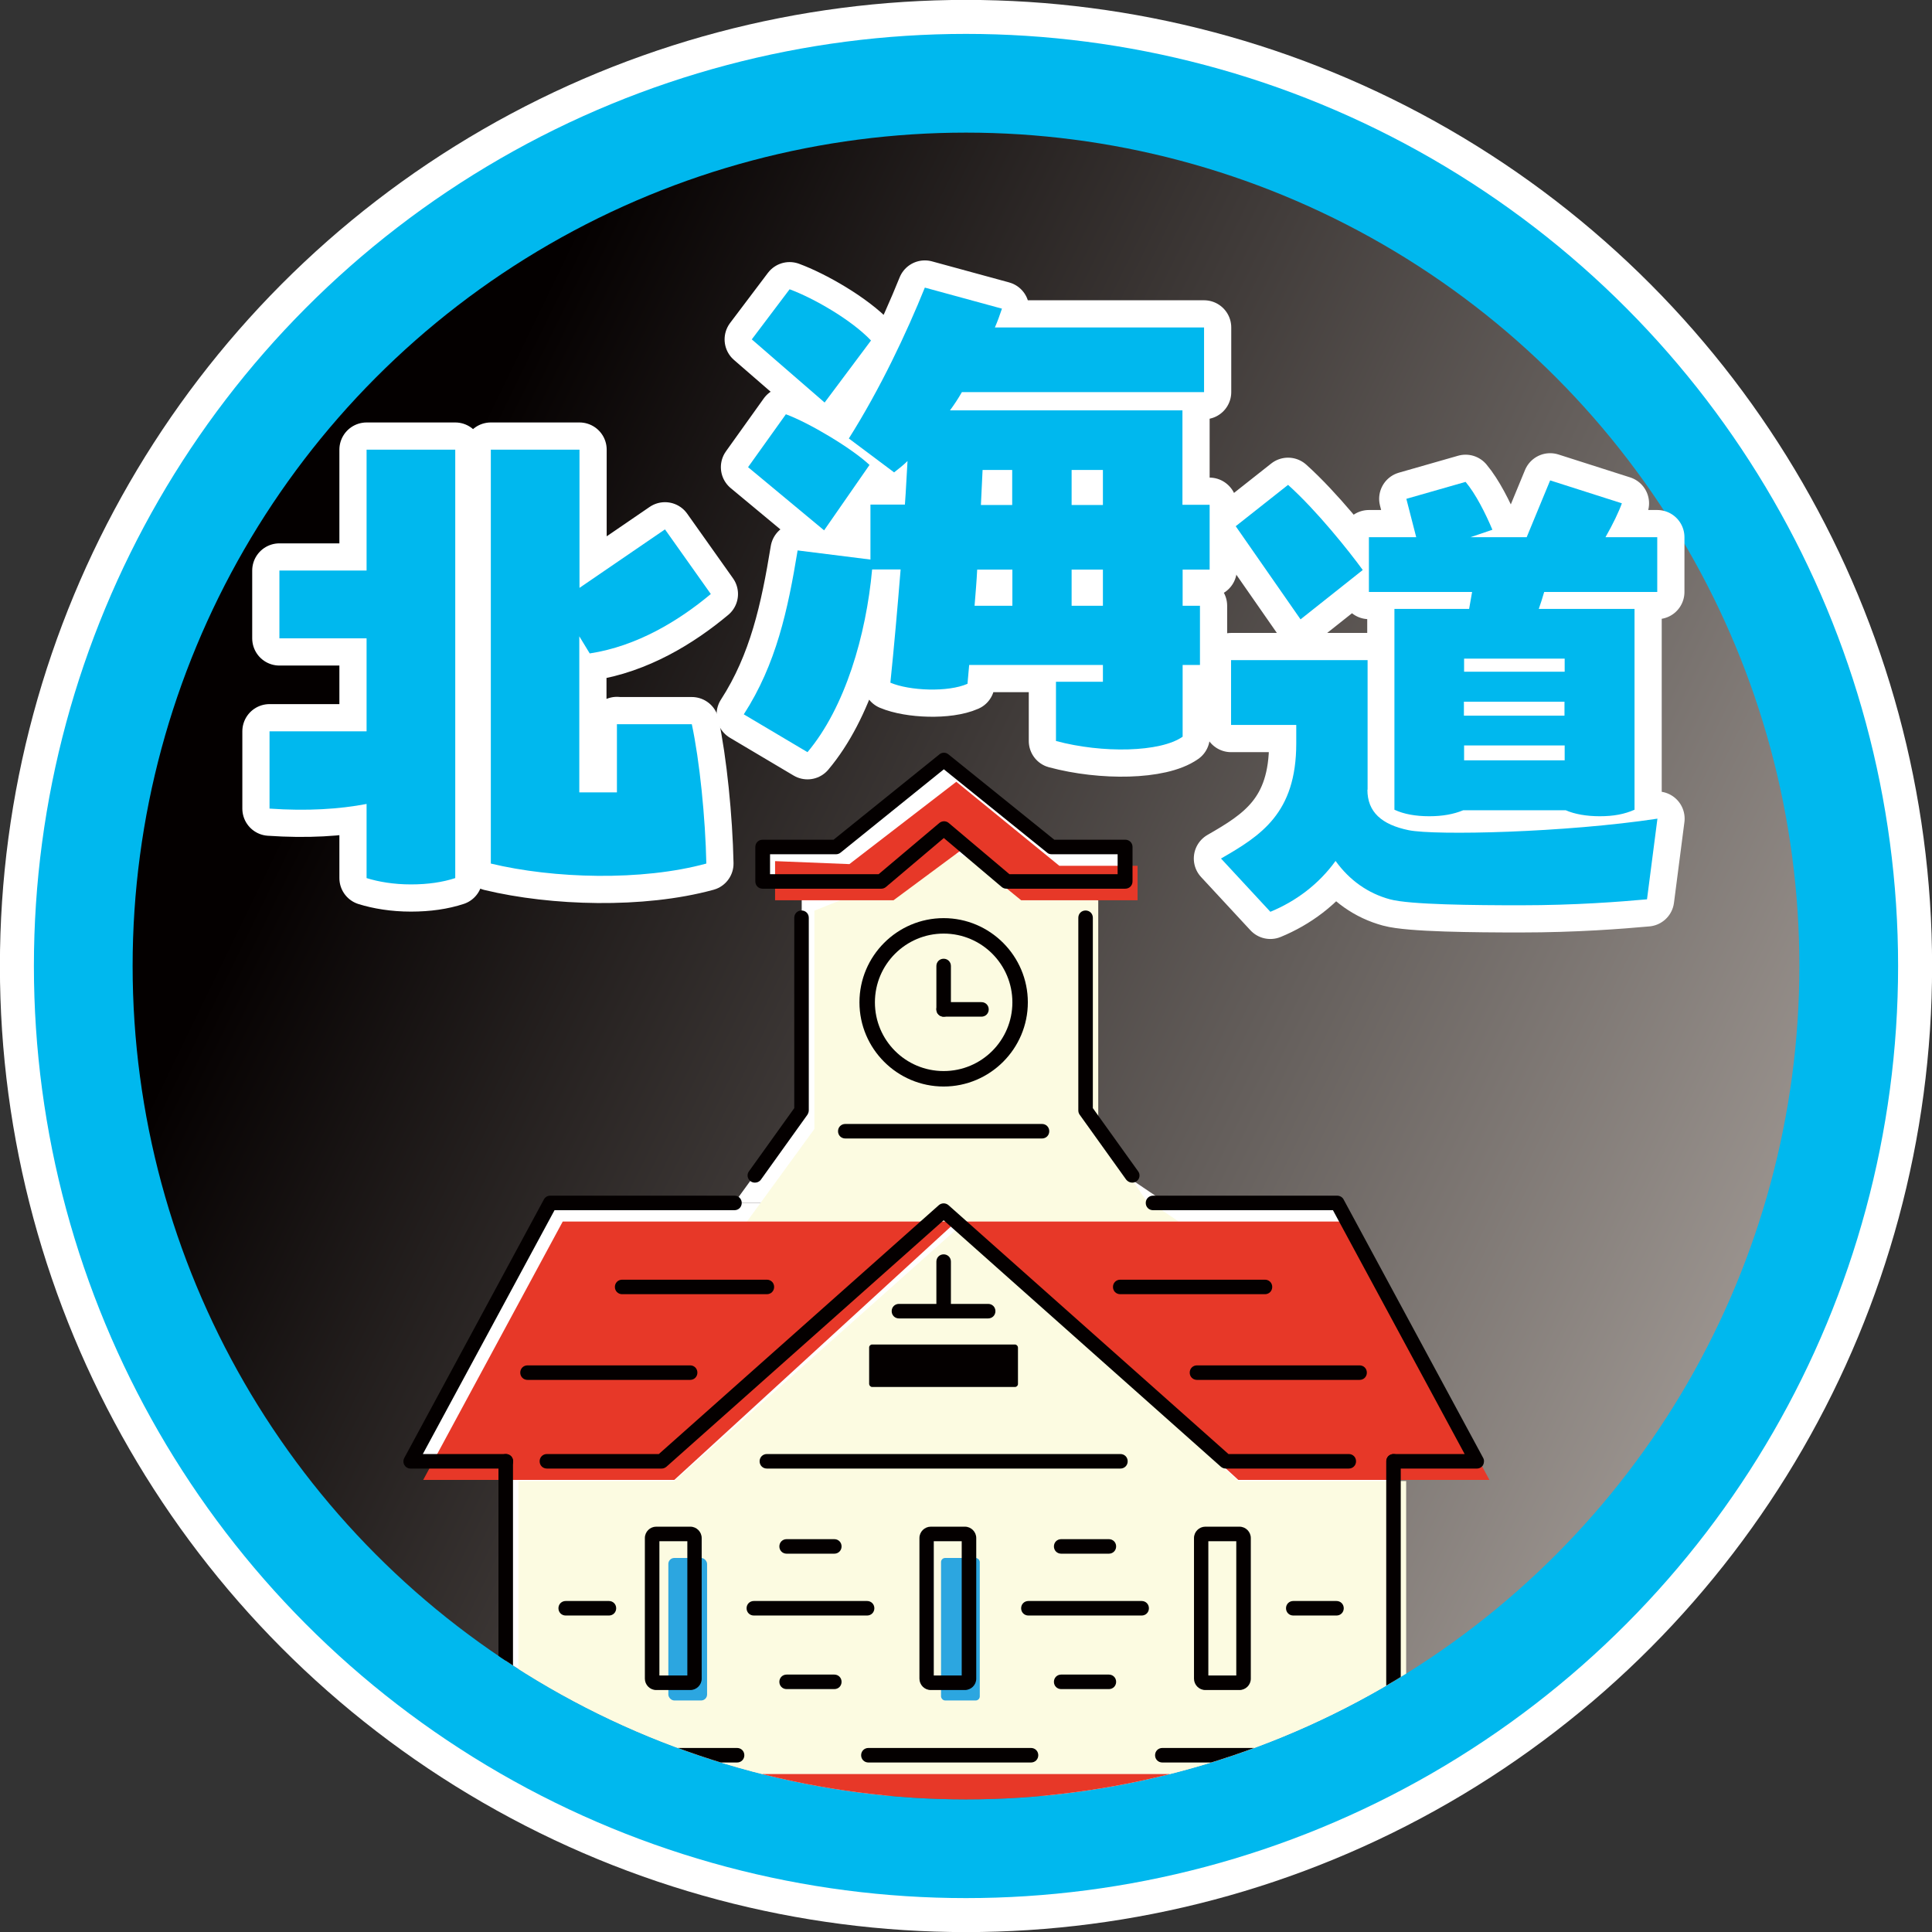
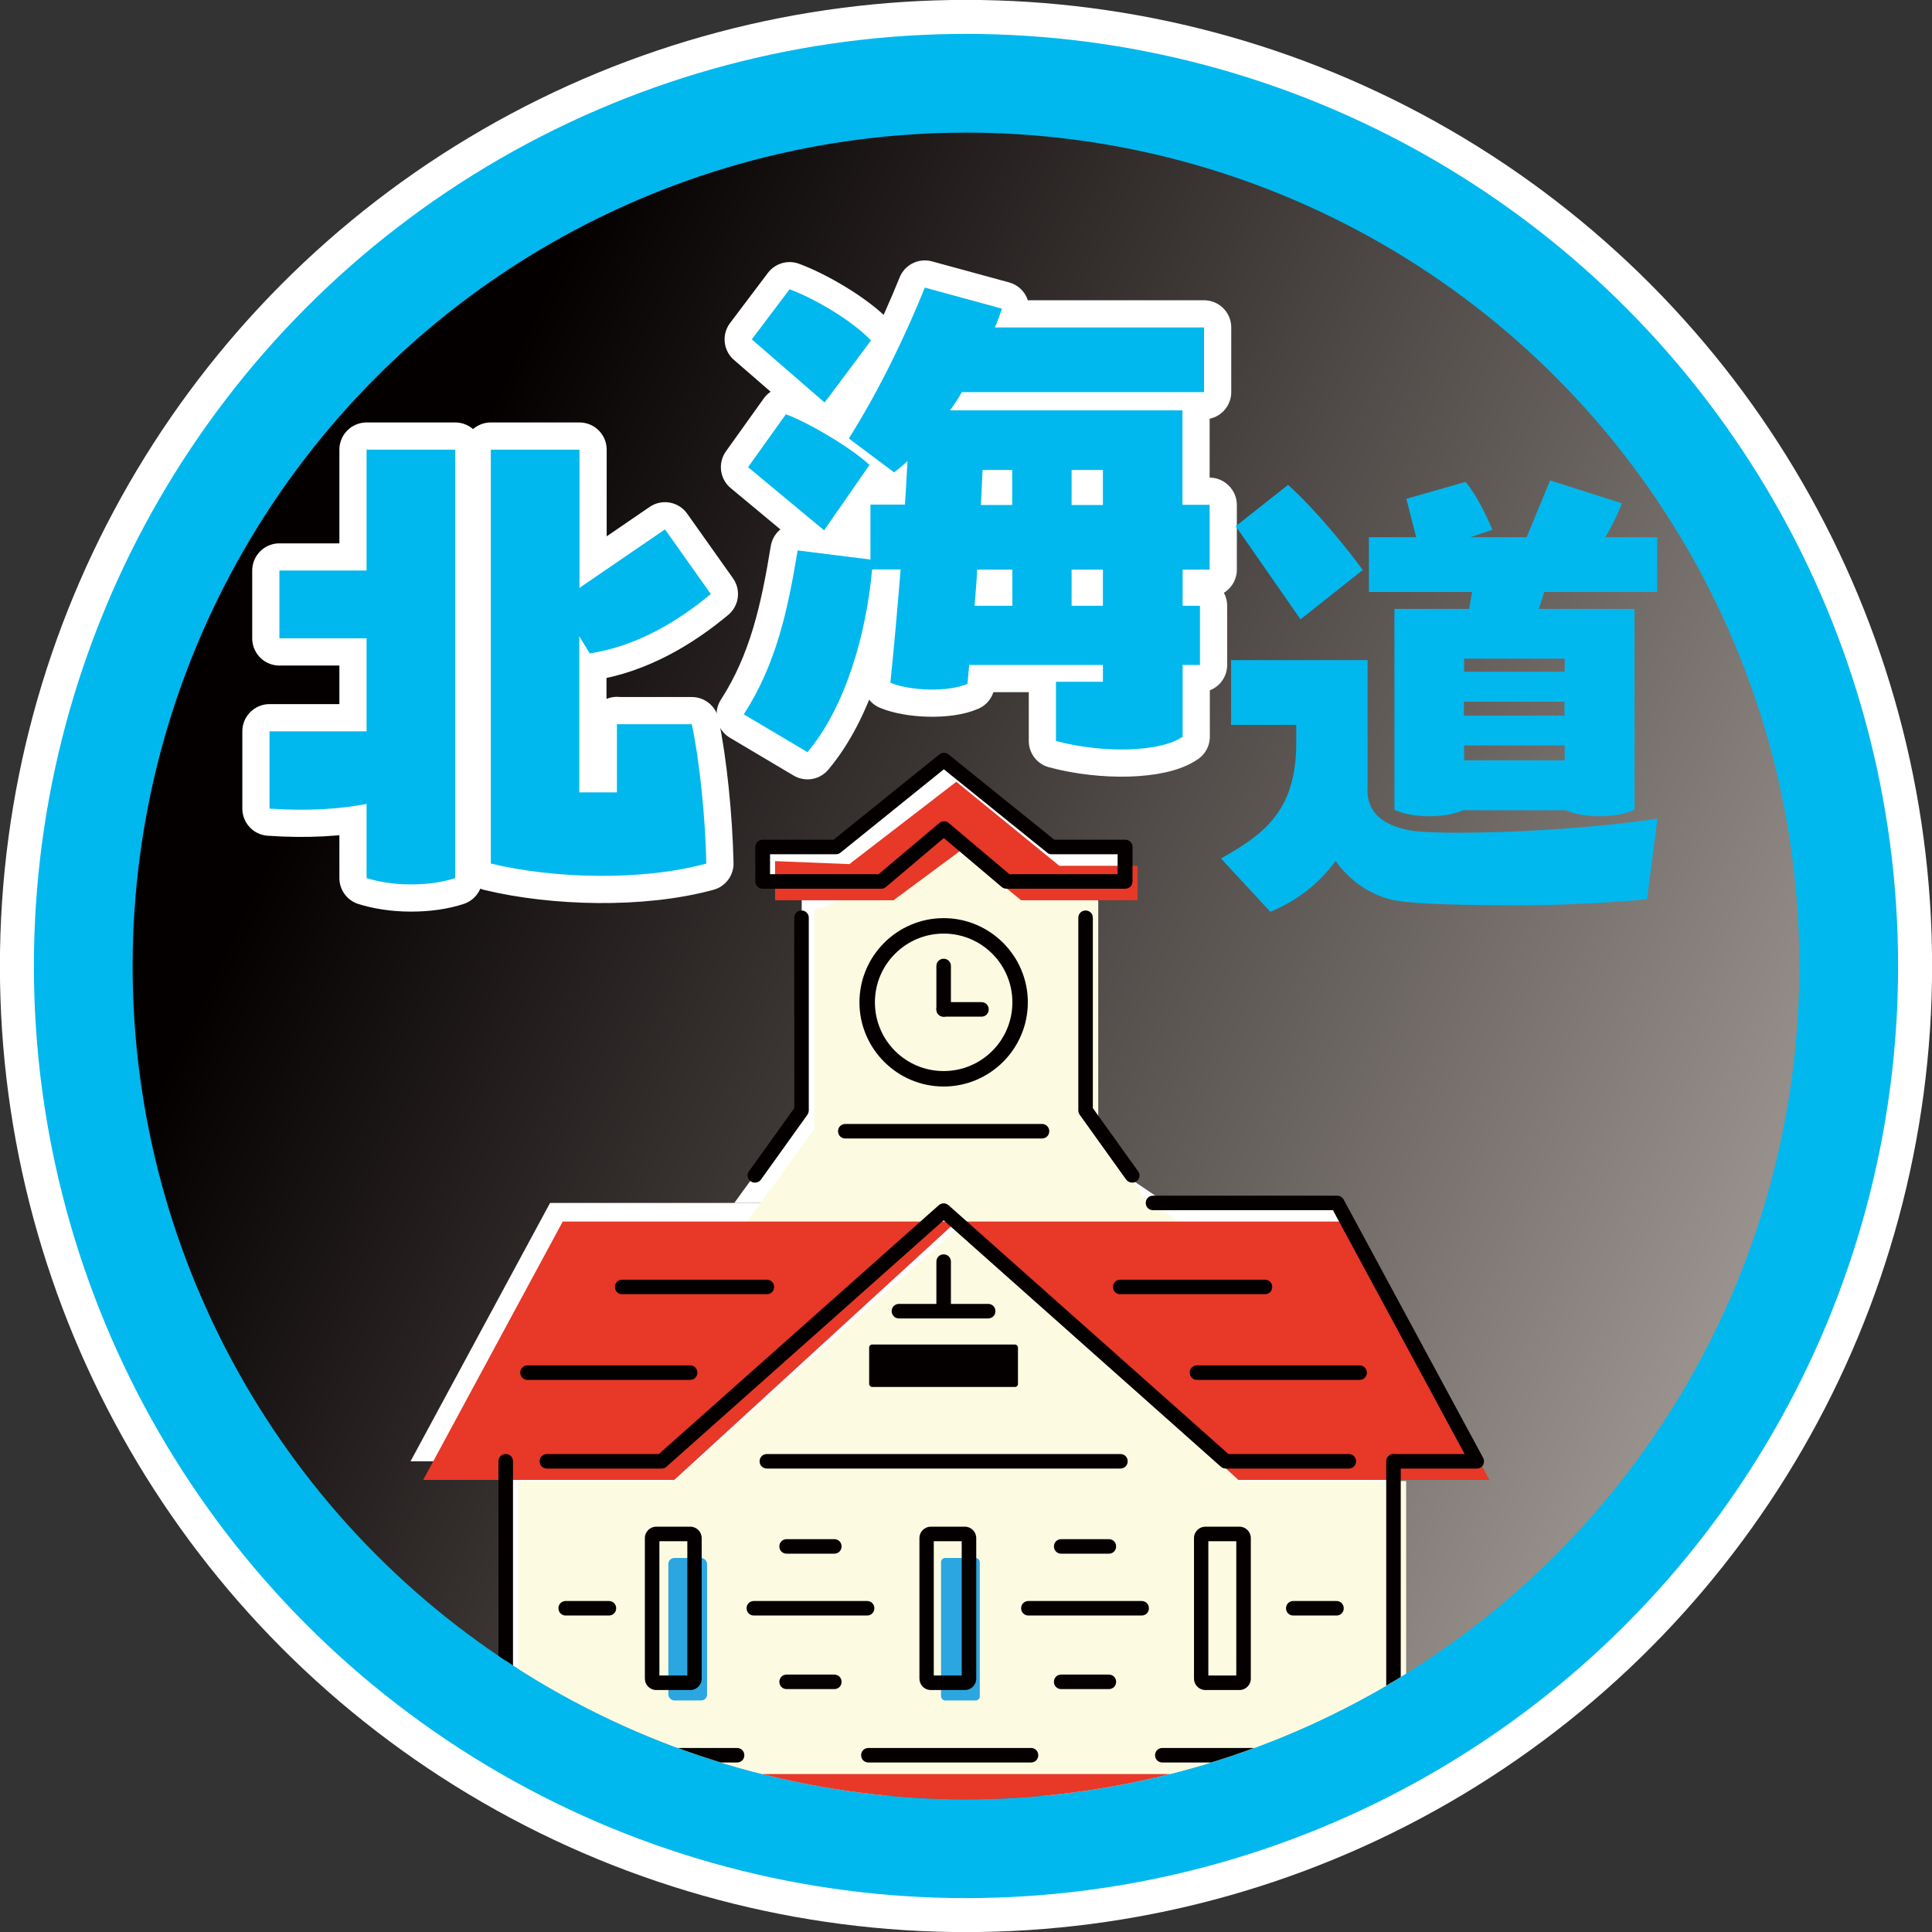
<svg xmlns="http://www.w3.org/2000/svg" id="b" data-name="レイヤー_2" viewBox="0 0 103.72 103.72">
  <rect x="0" y="0" width="103.72" height="103.72" fill="#333333" stroke="none" />
  <defs>
    <linearGradient id="d" data-name="名称未設定グラデーション 7" x1="95.63" y1="73.18" x2="19.29" y2="35.99" gradientUnits="userSpaceOnUse">
      <stop offset="0" stop-color="#a09994" />
      <stop offset="1" stop-color="#040000" />
    </linearGradient>
    <clipPath id="e">
      <circle cx="51.86" cy="51.86" r="44.74" style="fill: none;" />
    </clipPath>
  </defs>
  <g id="c" data-name="moji">
    <g>
      <circle cx="51.86" cy="51.86" r="50.04" style="fill: #fff; stroke: #fff; stroke-miterlimit: 10; stroke-width: 3.65px;" />
      <circle cx="51.86" cy="51.86" r="50.04" style="fill: #00b8ee;" />
      <circle cx="51.86" cy="51.86" r="44.74" style="fill: url(#d);" />
      <path d="M19.68,30.64v-6.5h4.76v23c-.67.22-1.46.34-2.38.34s-1.74-.14-2.38-.34v-3.98c-1.46.28-3.19.39-5.21.25v-4.15h5.21v-4.99h-4.68v-3.64h4.68ZM33.13,38.88h4.01c.42,1.96.73,5.04.78,7.48-3.47.95-8.21.81-11.57,0v-22.22h4.76v7.42l4.59-3.14,2.46,3.47c-1.71,1.43-3.95,2.8-6.5,3.19l-.56-.92v8.38h2.02v-3.67Z" style="fill: #fff; stroke: #fff; stroke-linejoin: round; stroke-width: 2.92px;" />
-       <path d="M73.41,42.4c0,1.18.75,1.87,2.22,2.17,1.44.29,8.4.13,13.35-.62l-.56,4.33c-1.44.13-3.83.32-6.79.32-2.46,0-5.96-.03-7.01-.32-1.18-.32-2.17-1.02-2.92-2.06-.91,1.26-2.14,2.17-3.5,2.73l-2.65-2.86c2.14-1.23,4.04-2.43,4.04-6.18v-.99h-3.5v-3.48h7.33v6.95ZM69.82,33.25l-3.48-5,2.81-2.22c1.55,1.39,3.29,3.58,4.01,4.57l-3.34,2.65ZM88.97,28.84v2.94h-6.07c-.08.29-.19.62-.29.91h5.14v10.78c-.54.24-1.12.35-1.87.35-.7,0-1.34-.11-1.82-.32h-5.51c-.51.21-1.1.32-1.82.32s-1.36-.11-1.87-.35v-10.78h4.01l.16-.91h-5.54v-2.94h2.54l-.53-2.06,3.18-.91c.54.64,1.07,1.69,1.44,2.57l-1.18.4h3.02l1.26-3.05,3.85,1.23c-.16.45-.48,1.12-.88,1.82h2.78ZM84,36.06v-.7h-5.4v.7h5.4ZM78.59,38.42h5.4v-.75h-5.4v.75ZM84,40.02h-5.4v.8h5.4v-.8Z" style="fill: #fff; stroke: #fff; stroke-linejoin: round; stroke-width: 2.92px;" />
      <path d="M64.94,27.11v3.47h-1.45v1.94h.93v3.18h-.93v3.85c-1.19.84-4.31.9-6.8.23v-3.18h2.52v-.9h-7.18l-.09,1.01c-1.04.46-3.1.38-4.14-.06.2-1.94.38-3.99.55-6.08h-1.53c-.32,3.53-1.45,7.41-3.47,9.81l-3.42-2.03c1.74-2.69,2.37-5.62,2.89-8.8l3.91.49v-2.95h1.85c.06-.78.09-1.56.14-2.34-.23.23-.49.43-.72.61l-2.43-1.82c1.68-2.66,3.1-5.67,4.08-8.1l4.14,1.13c-.12.35-.23.67-.38,1.01h11.23v3.47h-13c-.2.35-.41.67-.64.98h12.48v5.07h1.45ZM44.24,28.47l-4.08-3.39,2.03-2.84c1.25.46,3.53,1.82,4.49,2.72l-2.43,3.5ZM44.27,21.61l-3.91-3.39,2.03-2.69c1.25.46,3.3,1.62,4.37,2.75l-2.49,3.33ZM54.34,30.58h-1.88c-.03.64-.09,1.3-.14,1.94h2.03v-1.94ZM54.34,25.23h-1.59l-.09,1.88h1.68v-1.88ZM57.53,27.11h1.68v-1.88h-1.68v1.88ZM57.53,32.52h1.68v-1.94h-1.68v1.94Z" style="fill: #fff; stroke: #fff; stroke-linejoin: round; stroke-width: 2.92px;" />
      <path d="M19.68,30.64v-6.5h4.76v23c-.67.22-1.46.34-2.38.34s-1.74-.14-2.38-.34v-3.98c-1.46.28-3.19.39-5.21.25v-4.15h5.21v-4.99h-4.68v-3.64h4.68ZM33.13,38.88h4.01c.42,1.96.73,5.04.78,7.48-3.47.95-8.21.81-11.57,0v-22.22h4.76v7.42l4.59-3.14,2.46,3.47c-1.71,1.43-3.95,2.8-6.5,3.19l-.56-.92v8.38h2.02v-3.67Z" style="fill: #00b8ee;" />
      <path d="M73.41,42.4c0,1.18.75,1.87,2.22,2.17,1.44.29,8.4.13,13.35-.62l-.56,4.33c-1.44.13-3.83.32-6.79.32-2.46,0-5.96-.03-7.01-.32-1.18-.32-2.17-1.02-2.92-2.06-.91,1.26-2.14,2.17-3.5,2.73l-2.65-2.86c2.14-1.23,4.04-2.43,4.04-6.18v-.99h-3.5v-3.48h7.33v6.95ZM69.82,33.25l-3.48-5,2.81-2.22c1.55,1.39,3.29,3.58,4.01,4.57l-3.34,2.65ZM88.97,28.84v2.94h-6.07c-.08.29-.19.62-.29.91h5.14v10.78c-.54.24-1.12.35-1.87.35-.7,0-1.34-.11-1.82-.32h-5.51c-.51.21-1.1.32-1.82.32s-1.36-.11-1.87-.35v-10.78h4.01l.16-.91h-5.54v-2.94h2.54l-.53-2.06,3.18-.91c.54.64,1.07,1.69,1.44,2.57l-1.18.4h3.02l1.26-3.05,3.85,1.23c-.16.45-.48,1.12-.88,1.82h2.78ZM84,36.06v-.7h-5.4v.7h5.4ZM78.59,38.42h5.4v-.75h-5.4v.75ZM84,40.02h-5.4v.8h5.4v-.8Z" style="fill: #00b8ee;" />
      <path d="M64.94,27.11v3.47h-1.45v1.94h.93v3.18h-.93v3.85c-1.19.84-4.31.9-6.8.23v-3.18h2.52v-.9h-7.18l-.09,1.01c-1.04.46-3.1.38-4.14-.06.2-1.94.38-3.99.55-6.08h-1.53c-.32,3.53-1.45,7.41-3.47,9.81l-3.42-2.03c1.74-2.69,2.37-5.62,2.89-8.8l3.91.49v-2.95h1.85c.06-.78.09-1.56.14-2.34-.23.23-.49.43-.72.61l-2.43-1.82c1.68-2.66,3.1-5.67,4.08-8.1l4.14,1.13c-.12.35-.23.67-.38,1.01h11.23v3.47h-13c-.2.35-.41.67-.64.98h12.48v5.07h1.45ZM44.24,28.47l-4.08-3.39,2.03-2.84c1.25.46,3.53,1.82,4.49,2.72l-2.43,3.5ZM44.27,21.61l-3.91-3.39,2.03-2.69c1.25.46,3.3,1.62,4.37,2.75l-2.49,3.33ZM54.34,30.58h-1.88c-.03.64-.09,1.3-.14,1.94h2.03v-1.94ZM54.34,25.23h-1.59l-.09,1.88h1.68v-1.88ZM57.53,27.11h1.68v-1.88h-1.68v1.88ZM57.53,32.52h1.68v-1.94h-1.68v1.94Z" style="fill: #00b8ee;" />
      <g style="clip-path: url(#e);">
        <g>
          <polygon points="74.81 94.23 27.15 94.23 27.15 78.5 35.52 78.5 50.66 64.99 65.8 78.5 74.81 78.5 74.81 94.23" style="fill: #fff;" />
          <polygon points="62.6 64.58 39.42 64.58 43.04 59.6 43.04 47.88 50.66 44.83 58.28 47.32 58.28 59.6 60.78 63.35 62.6 64.58" style="fill: #fff;" />
          <polygon points="40.93 45.23 40.93 47.32 47.29 47.32 50.88 44.67 54.14 47.32 60.39 47.32 60.39 45.47 56.19 45.47 50.66 40.97 44.92 45.38 40.93 45.23" style="fill: #fff;" />
          <polygon points="29.53 64.58 22.04 78.45 35.52 78.45 50.66 64.58 29.53 64.58" style="fill: #fff;" />
          <polygon points="71.79 64.58 79.28 78.45 65.8 78.45 50.66 64.58 71.79 64.58" style="fill: #fff;" />
          <rect x="27.15" y="94.23" width="47.66" height="2.16" style="fill: #fff;" />
          <rect x="35.2" y="82.64" width="2.08" height="7.65" style="fill: #fff;" />
          <rect x="49.84" y="82.64" width="2.08" height="7.65" style="fill: #fff;" />
          <polygon points="75.49 95.24 27.83 95.24 27.83 79.51 36.2 79.51 51.34 66 66.48 79.51 75.49 79.51 75.49 95.24" style="fill: #fcfbe1;" />
          <polygon points="63.28 65.58 40.1 65.58 43.72 60.61 43.72 48.89 51.34 45.84 58.96 48.33 58.96 60.61 61.46 64.35 63.28 65.58" style="fill: #fcfbe1;" />
          <polygon points="41.61 46.23 41.61 48.33 47.97 48.33 51.56 45.67 54.82 48.33 61.07 48.33 61.07 46.48 56.87 46.48 51.34 41.97 45.6 46.39 41.61 46.23" style="fill: #e73828;" />
          <polygon points="30.21 65.58 22.72 79.45 36.2 79.45 51.34 65.58 30.21 65.58" style="fill: #e73828;" />
          <polygon points="72.47 65.58 79.96 79.45 66.48 79.45 51.34 65.58 72.47 65.58" style="fill: #e73828;" />
          <rect x="27.83" y="95.24" width="47.66" height="2.16" style="fill: #e73828;" />
          <rect x="35.88" y="83.64" width="2.08" height="7.65" rx=".32" ry=".32" style="fill: #2ca6e0;" />
          <rect x="50.52" y="83.64" width="2.08" height="7.65" rx=".22" ry=".22" style="fill: #2ca6e0;" />
          <g>
            <path d="M40.53,63.49c-.08,0-.16-.02-.23-.07-.18-.13-.22-.37-.09-.54l2.43-3.39v-10.22c0-.22.17-.39.39-.39s.39.17.39.39v10.34c0,.08-.03.16-.07.23l-2.5,3.49c-.08.11-.2.16-.32.16Z" style="fill: #040000;" />
            <path d="M60.78,63.49c-.12,0-.24-.06-.32-.16l-2.5-3.49c-.05-.07-.07-.15-.07-.23v-10.34c0-.22.17-.39.39-.39s.39.17.39.39v10.22l2.43,3.39c.13.17.09.42-.09.54-.07.05-.15.07-.23.07Z" style="fill: #040000;" />
            <path d="M50.66,58.33c-2.49,0-4.52-2.03-4.52-4.52s2.03-4.52,4.52-4.52,4.52,2.03,4.52,4.52-2.03,4.52-4.52,4.52ZM50.66,50.12c-2.03,0-3.69,1.65-3.69,3.69s1.65,3.69,3.69,3.69,3.69-1.65,3.69-3.69-1.65-3.69-3.69-3.69Z" style="fill: #040000;" />
            <path d="M50.66,54.58c-.22,0-.39-.17-.39-.39v-2.33c0-.22.17-.39.39-.39s.39.17.39.39v2.33c0,.22-.17.39-.39.39Z" style="fill: #040000;" />
            <path d="M52.69,54.58h-2.03c-.22,0-.39-.17-.39-.39s.17-.39.39-.39h2.03c.22,0,.39.17.39.39s-.17.39-.39.39Z" style="fill: #040000;" />
            <path d="M60.39,47.71h-6.36c-.09,0-.18-.03-.25-.09l-3.11-2.63-3.11,2.63c-.07.06-.16.09-.25.09h-6.37c-.22,0-.39-.17-.39-.39v-1.85c0-.22.17-.39.39-.39h3.81l5.68-4.58c.14-.12.35-.12.49,0l5.68,4.58h3.81c.22,0,.39.17.39.39v1.85c0,.22-.17.39-.39.39ZM54.17,46.93h5.83v-1.07h-3.55c-.09,0-.18-.03-.24-.09l-5.54-4.47-5.54,4.47c-.07.06-.16.09-.24.09h-3.55v1.07h5.83l3.26-2.75c.15-.12.36-.12.5,0l3.26,2.75Z" style="fill: #040000;" />
            <path d="M27.15,96.1c-.22,0-.39-.17-.39-.39v-17.26c0-.22.17-.39.39-.39s.39.17.39.39v17.26c0,.22-.17.39-.39.39Z" style="fill: #040000;" />
            <path d="M74.81,96.1c-.22,0-.39-.17-.39-.39v-17.26c0-.22.17-.39.39-.39s.39.17.39.39v17.26c0,.22-.17.39-.39.39Z" style="fill: #040000;" />
            <rect x="46.66" y="72.18" width="7.99" height="2.28" rx=".16" ry=".16" style="fill: #040000;" />
            <path d="M37.06,90.73h-1.83c-.34,0-.61-.28-.61-.61v-7.55c0-.34.28-.61.61-.61h1.83c.34,0,.61.28.61.61v7.55c0,.34-.28.61-.61.61ZM35.4,89.95h1.5v-7.21h-1.5v7.21Z" style="fill: #040000;" />
            <path d="M51.8,90.73h-1.83c-.34,0-.61-.28-.61-.61v-7.55c0-.34.28-.61.61-.61h1.83c.34,0,.61.28.61.61v7.55c0,.34-.28.61-.61.61ZM50.13,89.95h1.5v-7.21h-1.5v7.21Z" style="fill: #040000;" />
            <path d="M66.54,90.73h-1.83c-.34,0-.61-.28-.61-.61v-7.55c0-.34.28-.61.61-.61h1.83c.34,0,.61.28.61.61v7.55c0,.34-.28.61-.61.61ZM64.87,89.95h1.5v-7.21h-1.5v7.21Z" style="fill: #040000;" />
            <path d="M50.66,70.65c-.22,0-.39-.17-.39-.39v-2.53c0-.22.17-.39.39-.39s.39.17.39.39v2.53c0,.22-.17.39-.39.39Z" style="fill: #040000;" />
            <path d="M53.05,70.78h-4.79c-.22,0-.39-.17-.39-.39s.17-.39.39-.39h4.79c.22,0,.39.17.39.39s-.17.39-.39.39Z" style="fill: #040000;" />
            <path d="M60.15,78.84h-18.98c-.22,0-.39-.17-.39-.39s.17-.39.39-.39h18.98c.22,0,.39.17.39.39s-.17.39-.39.39Z" style="fill: #040000;" />
            <path d="M55.94,61.12h-10.56c-.22,0-.39-.17-.39-.39s.17-.39.39-.39h10.56c.22,0,.39.17.39.39s-.17.39-.39.39Z" style="fill: #040000;" />
            <path d="M72.99,74.08h-8.73c-.22,0-.39-.17-.39-.39s.17-.39.39-.39h8.73c.22,0,.39.17.39.39s-.17.39-.39.39Z" style="fill: #040000;" />
            <path d="M71.13,94.62h-8.73c-.22,0-.39-.17-.39-.39s.17-.39.39-.39h8.73c.22,0,.39.17.39.39s-.17.39-.39.39Z" style="fill: #040000;" />
            <path d="M55.35,94.62h-8.73c-.22,0-.39-.17-.39-.39s.17-.39.39-.39h8.73c.22,0,.39.17.39.39s-.17.39-.39.39Z" style="fill: #040000;" />
            <path d="M39.57,94.62h-8.73c-.22,0-.39-.17-.39-.39s.17-.39.39-.39h8.73c.22,0,.39.17.39.39s-.17.39-.39.39Z" style="fill: #040000;" />
            <path d="M46.55,86.73h-6.08c-.22,0-.39-.17-.39-.39s.17-.39.39-.39h6.08c.22,0,.39.17.39.39s-.17.39-.39.39Z" style="fill: #040000;" />
            <path d="M32.69,86.73h-2.32c-.22,0-.39-.17-.39-.39s.17-.39.39-.39h2.32c.22,0,.39.17.39.39s-.17.39-.39.39Z" style="fill: #040000;" />
            <path d="M71.75,86.73h-2.32c-.22,0-.39-.17-.39-.39s.17-.39.39-.39h2.32c.22,0,.39.17.39.39s-.17.39-.39.39Z" style="fill: #040000;" />
            <path d="M61.29,86.73h-6.08c-.22,0-.39-.17-.39-.39s.17-.39.39-.39h6.08c.22,0,.39.17.39.39s-.17.39-.39.39Z" style="fill: #040000;" />
            <path d="M59.53,83.41h-2.56c-.22,0-.39-.17-.39-.39s.17-.39.39-.39h2.56c.22,0,.39.17.39.39s-.17.39-.39.39Z" style="fill: #040000;" />
            <path d="M44.79,83.41h-2.56c-.22,0-.39-.17-.39-.39s.17-.39.39-.39h2.56c.22,0,.39.17.39.39s-.17.39-.39.39Z" style="fill: #040000;" />
            <path d="M59.53,90.68h-2.56c-.22,0-.39-.17-.39-.39s.17-.39.39-.39h2.56c.22,0,.39.17.39.39s-.17.39-.39.39Z" style="fill: #040000;" />
            <path d="M44.79,90.68h-2.56c-.22,0-.39-.17-.39-.39s.17-.39.39-.39h2.56c.22,0,.39.17.39.39s-.17.39-.39.39Z" style="fill: #040000;" />
            <path d="M67.91,69.48h-7.77c-.22,0-.39-.17-.39-.39s.17-.39.39-.39h7.77c.22,0,.39.17.39.39s-.17.39-.39.39Z" style="fill: #040000;" />
            <path d="M37.05,74.08h-8.73c-.22,0-.39-.17-.39-.39s.17-.39.39-.39h8.73c.22,0,.39.17.39.39s-.17.39-.39.39Z" style="fill: #040000;" />
            <path d="M41.17,69.48h-7.77c-.22,0-.39-.17-.39-.39s.17-.39.39-.39h7.77c.22,0,.39.17.39.39s-.17.39-.39.39Z" style="fill: #040000;" />
            <path d="M79.28,78.84h-4.46c-.22,0-.39-.17-.39-.39s.17-.39.39-.39h3.81l-7.07-13.09h-9.66c-.22,0-.39-.17-.39-.39s.17-.39.39-.39h9.89c.14,0,.28.08.34.2l7.49,13.87c.07.12.06.27,0,.39-.07.12-.2.19-.33.19Z" style="fill: #040000;" />
-             <path d="M27.15,78.84h-5.11c-.14,0-.26-.07-.33-.19-.07-.12-.07-.26,0-.39l7.49-13.87c.07-.13.2-.2.34-.2h9.89c.22,0,.39.17.39.39s-.17.39-.39.39h-9.66l-7.07,13.09h4.46c.22,0,.39.17.39.39s-.17.39-.39.39Z" style="fill: #040000;" />
            <path d="M72.41,78.84h-6.61c-.1,0-.19-.04-.26-.1l-14.88-13.23-14.88,13.23c-.07.06-.16.1-.26.1h-6.16c-.22,0-.39-.17-.39-.39s.17-.39.39-.39h6.01l15.03-13.36c.15-.13.37-.13.52,0l15.03,13.36h6.46c.22,0,.39.17.39.39s-.17.39-.39.39Z" style="fill: #040000;" />
          </g>
        </g>
      </g>
    </g>
  </g>
</svg>